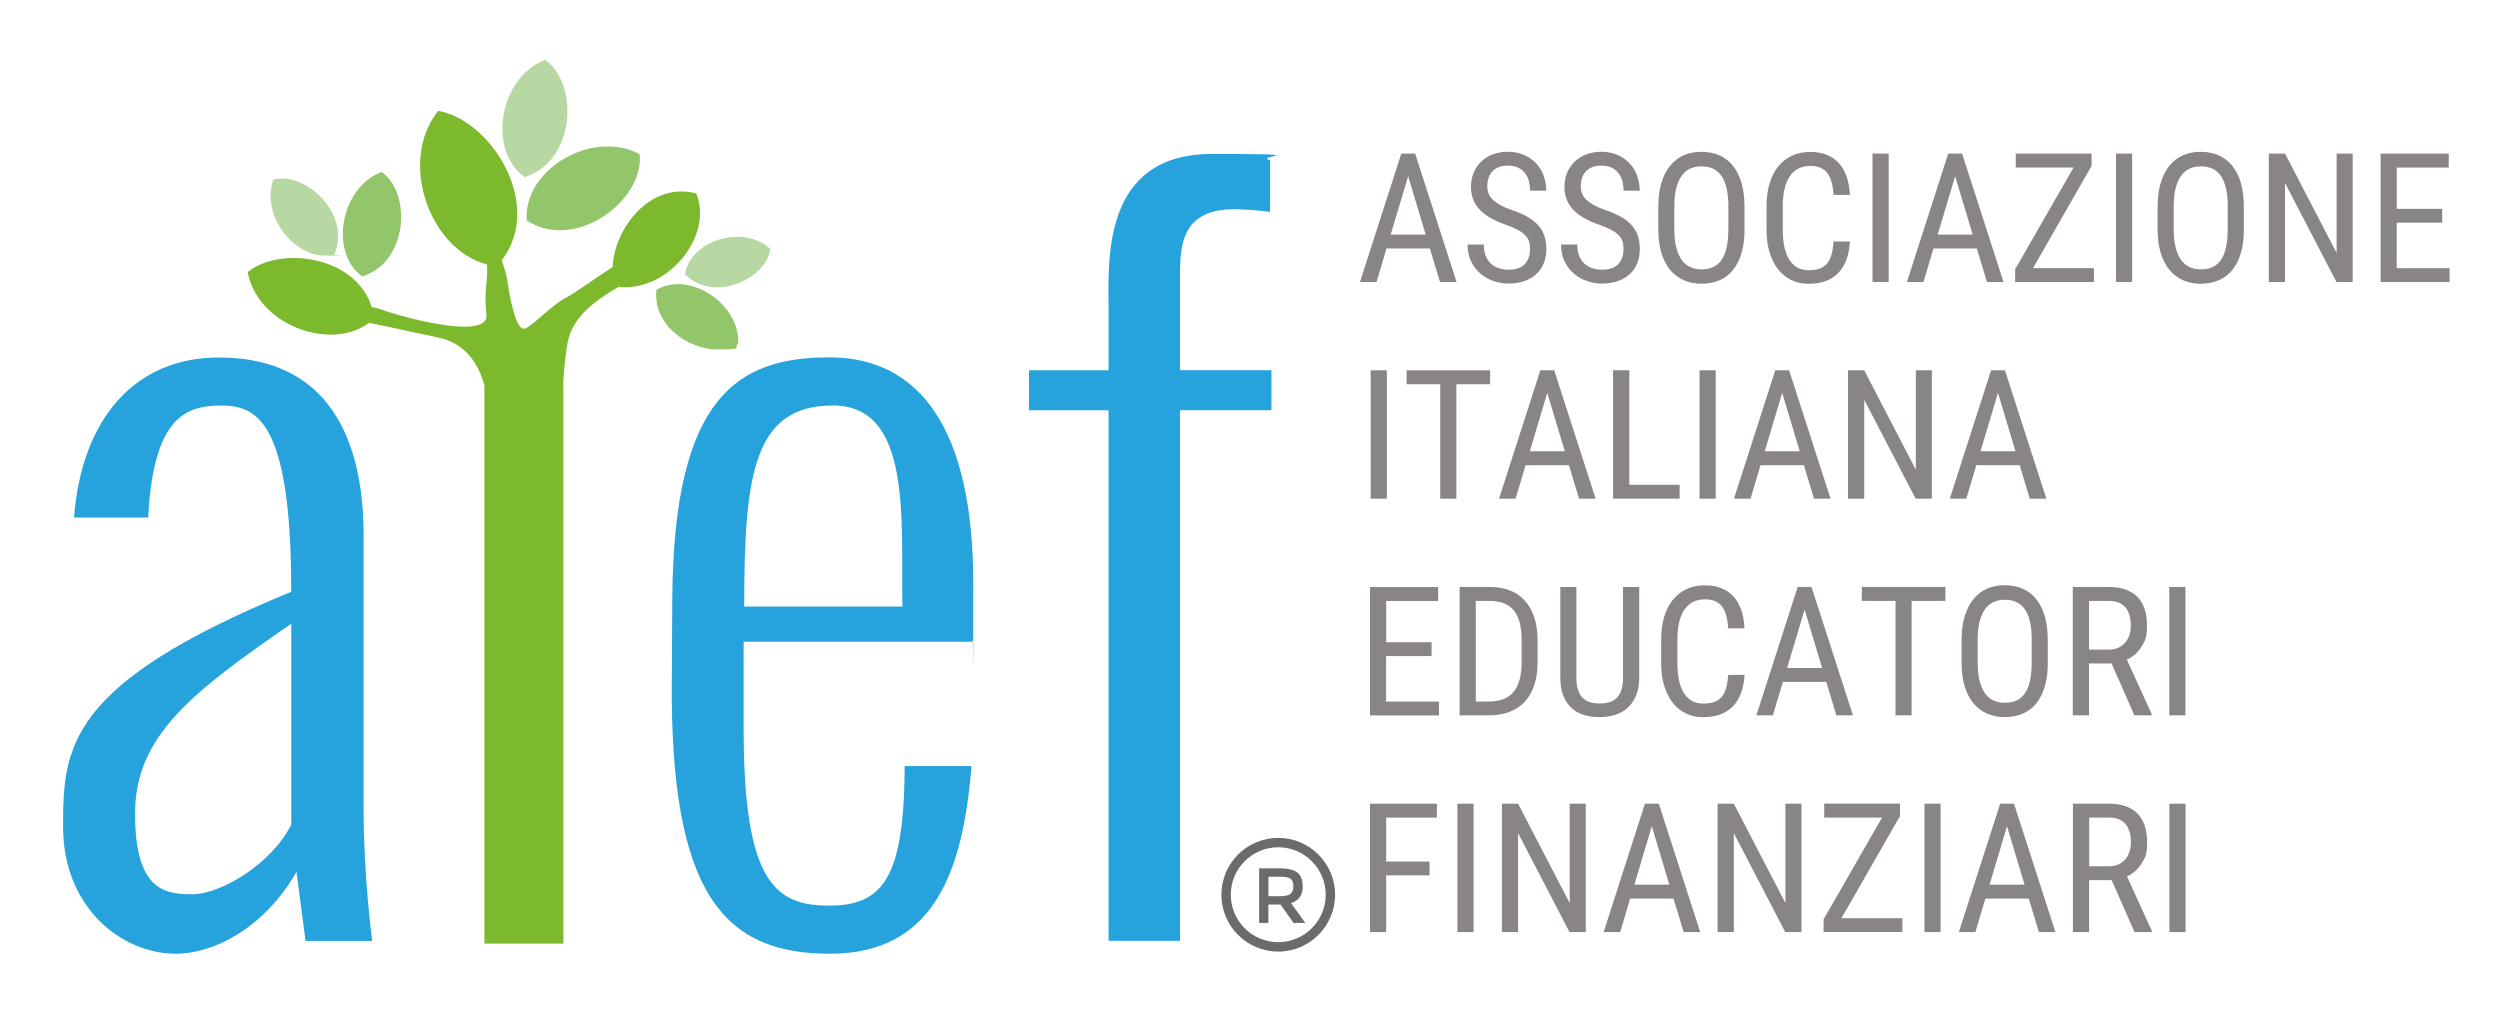
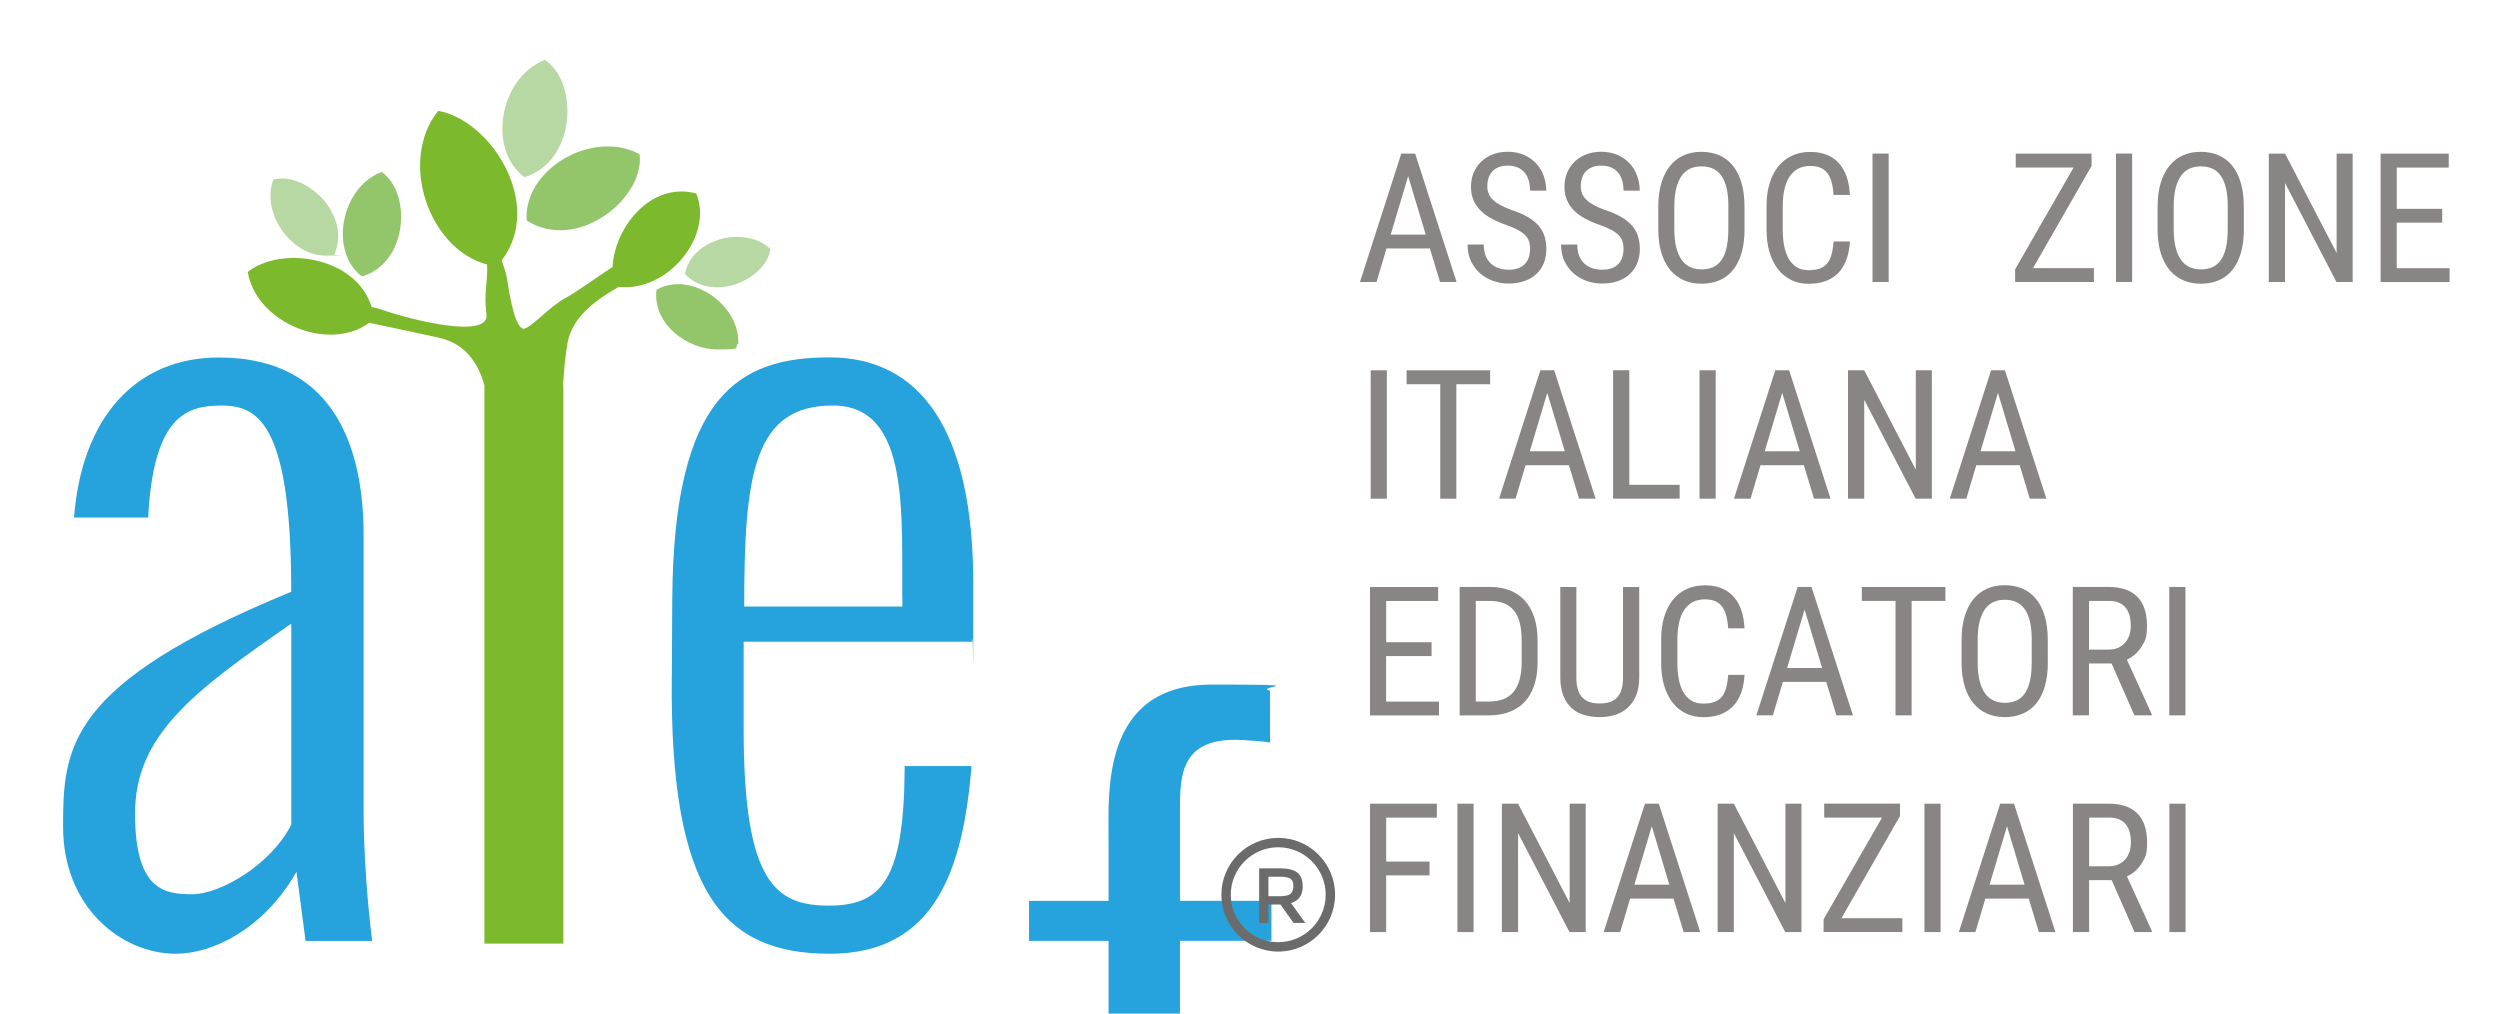
<svg xmlns="http://www.w3.org/2000/svg" id="Livello_1" version="1.1" viewBox="0 0 4410 1788">
  <defs>
    <style>
      .st0 {
        fill: #26a3dd;
      }

      .st1 {
        fill: #93c56a;
      }

      .st2 {
        fill: #898584;
      }

      .st3 {
        fill: #6c6b6b;
      }

      .st4 {
        fill: #7cb92c;
      }

      .st5 {
        fill: #b7d7a3;
      }
    </style>
  </defs>
  <g>
    <path class="st1" d="M673.2,303.4c-71.8,26.7-93.2,140.4-34.7,184.2,82-24.2,87.6-148,34.7-184.2" />
    <path class="st5" d="M497.5,314.9c-5.3,0-10.5.6-15.4,2-21.7,60.3,32.5,134,91.7,134s10.5-.6,15.8-1.8c28.6-64.8-37.5-134.2-92.1-134.2" />
    <path class="st1" d="M1071.9,258.3c-72.8,0-148,59.8-142.7,130.7,18.8,12,38.9,17.1,58.9,17.1,74.6,0,147.4-72.1,140.2-134-17.6-9.6-36.9-13.8-56.5-13.8" />
    <path class="st5" d="M961.1,105.6c-80.1,31.2-102.1,158.7-35.8,206.9,91.4-28.4,95.7-167.2,35.8-206.9" />
    <path class="st1" d="M1196,501.3c-13.2,0-26.2,3.1-38,10-6.9,61.7,55.8,105.1,107,105.1s26.8-3.2,37.4-10c2.2-56.4-54-105.2-106.4-105.2" />
    <path class="st5" d="M1300.3,417.8c-42.1,0-85.2,25.5-92.1,65.6,15.7,16.6,36,23.5,56.7,23.5,44,0,89.3-31.5,94.1-67.8-16-14.7-37.1-21.3-58.6-21.3" />
    <path class="st0" d="M513.8,1454.7v-354.5c-173.9,120.1-275.6,197.4-275.6,335.2s54.6,142,101.7,142,137-50.4,173.9-122.7M539,1659.7l-16-121.8c-57.1,100-147,144.5-212.6,144.5-97.5,0-199.1-83.2-199.1-223.5s5.9-252,402.4-415v-8.4c-.8-294.9-62.1-320.1-123.5-320.1s-118.4,19.3-128.5,191.6v5.9h-131.1c13.5-175.6,108.4-282.3,255.4-282.3,213.4,0,255.4,174.8,255.4,313.4v483.9c0,118.5,15.1,231.9,15.1,231.9h-117.6Z" />
    <path class="st0" d="M1312.8,1069.9h279v-1.7c-2.5-153.8,16.8-352.9-122.7-352.9s-156.3,121.8-156.3,352v2.5ZM1185.1,1195.9l.8-140.3c2.5-358.7,117.6-425.2,277.2-425.2s253.7,126.9,253.7,398.3,0,63-1.7,103.3h-403.3v153.8c0,271.4,56.3,311.7,150.4,311.7s131.9-47.1,133.6-239.4v-6.7h117.6v5c-15.1,173.1-61.3,326-249.5,326s-282.3-106.7-278.9-486.5" />
-     <path class="st0" d="M1955.5,1659.7v-936h-140.3v-70.6h140.3v-108.4c0-82.3-13.5-273.1,182.3-273.1s71.4,3.4,102.5,10.9v91.5c-10.1-2.5-51.2-5-62.2-5-100.8,0-96.6,73.1-96.6,132.8v151.2h161.3v70.6h-161.3v936h-126Z" />
+     <path class="st0" d="M1955.5,1659.7h-140.3v-70.6h140.3v-108.4c0-82.3-13.5-273.1,182.3-273.1s71.4,3.4,102.5,10.9v91.5c-10.1-2.5-51.2-5-62.2-5-100.8,0-96.6,73.1-96.6,132.8v151.2h161.3v70.6h-161.3v936h-126Z" />
    <g>
      <path class="st2" d="M2522.3,438.3h-76.5l-17.6,59.1h-29.2l72.9-226.5h24.4l73.1,226.5h-29.2l-17.9-59.1ZM2453.2,413.8h61.7l-30.9-103-30.8,103Z" />
      <path class="st2" d="M2699.1,440.2c0-5.3-.6-10-1.8-14-1.2-4-3.4-7.7-6.6-11.1-3.2-3.4-7.6-6.5-13.1-9.5-5.5-2.9-12.6-6-21.3-9.1-9.3-3.2-17.8-6.9-25.3-11-7.6-4.1-14-8.8-19.4-14.2-5.3-5.3-9.5-11.4-12.4-18.3-2.9-6.8-4.4-14.7-4.4-23.5s1.5-17,4.6-24.5c3.1-7.5,7.4-14,13.1-19.6,5.7-5.5,12.5-9.9,20.5-13,8-3.1,17-4.7,26.8-4.7s20.7,1.9,29.1,5.8c8.5,3.8,15.5,8.9,21.3,15.2,5.8,6.3,10.1,13.6,13,21.9,2.9,8.3,4.4,16.9,4.4,25.7h-28.6c0-6.3-.8-12.2-2.3-17.6-1.5-5.4-3.9-10.1-7.1-14-3.2-3.9-7.3-7-12.2-9.2-4.9-2.2-10.8-3.3-17.6-3.3s-11.8.9-16.3,2.8c-4.6,1.9-8.3,4.4-11.3,7.7-2.9,3.3-5.1,7.1-6.5,11.6-1.4,4.5-2.1,9.3-2.1,14.6,0,9.5,3.4,17.5,10.3,23.9,6.8,6.4,17.4,12.2,31.7,17.3,11,3.6,20.4,7.6,28.3,12.1,7.9,4.4,14.3,9.4,19.4,15,5,5.6,8.7,11.9,11,18.8,2.3,6.9,3.5,14.8,3.5,23.6s-1.6,17.6-4.7,25c-3.1,7.5-7.5,13.8-13.3,19.1-5.8,5.3-12.7,9.4-20.9,12.2-8.2,2.8-17.4,4.3-27.7,4.3s-17.7-1.5-26.4-4.4c-8.7-2.9-16.4-7.2-23.2-13-6.8-5.8-12.3-12.9-16.5-21.5-4.2-8.6-6.3-18.6-6.3-29.9h28.6c0,7.8,1.1,14.4,3.4,20,2.3,5.5,5.4,10.1,9.4,13.8,4,3.6,8.6,6.3,13.9,8,5.3,1.7,10.9,2.6,17,2.6,12.5,0,22-3.2,28.3-9.6,6.3-6.4,9.5-15.2,9.5-26.3Z" />
      <path class="st2" d="M2864,440.2c0-5.3-.6-10-1.8-14-1.2-4-3.4-7.7-6.6-11.1-3.2-3.4-7.6-6.5-13.1-9.5-5.5-2.9-12.6-6-21.3-9.1-9.3-3.2-17.8-6.9-25.3-11-7.6-4.1-14-8.8-19.4-14.2-5.3-5.3-9.5-11.4-12.4-18.3-2.9-6.8-4.4-14.7-4.4-23.5s1.5-17,4.6-24.5c3.1-7.5,7.4-14,13.1-19.6,5.7-5.5,12.5-9.9,20.5-13,8-3.1,17-4.7,26.8-4.7s20.7,1.9,29.1,5.8c8.5,3.8,15.5,8.9,21.3,15.2,5.8,6.3,10.1,13.6,13,21.9,2.9,8.3,4.4,16.9,4.4,25.7h-28.6c0-6.3-.8-12.2-2.3-17.6-1.5-5.4-3.9-10.1-7.1-14-3.2-3.9-7.3-7-12.2-9.2-4.9-2.2-10.8-3.3-17.6-3.3s-11.8.9-16.3,2.8c-4.6,1.9-8.3,4.4-11.3,7.7-2.9,3.3-5.1,7.1-6.5,11.6-1.4,4.5-2.1,9.3-2.1,14.6,0,9.5,3.4,17.5,10.3,23.9,6.8,6.4,17.4,12.2,31.7,17.3,11,3.6,20.4,7.6,28.3,12.1,7.9,4.4,14.3,9.4,19.4,15,5,5.6,8.7,11.9,11,18.8,2.3,6.9,3.5,14.8,3.5,23.6s-1.6,17.6-4.7,25c-3.1,7.5-7.5,13.8-13.3,19.1-5.8,5.3-12.7,9.4-20.9,12.2-8.2,2.8-17.4,4.3-27.7,4.3s-17.7-1.5-26.4-4.4c-8.7-2.9-16.4-7.2-23.2-13-6.8-5.8-12.3-12.9-16.5-21.5-4.2-8.6-6.3-18.6-6.3-29.9h28.6c0,7.8,1.1,14.4,3.4,20,2.3,5.5,5.4,10.1,9.4,13.8,4,3.6,8.6,6.3,13.9,8,5.3,1.7,10.9,2.6,17,2.6,12.5,0,22-3.2,28.3-9.6,6.3-6.4,9.5-15.2,9.5-26.3Z" />
      <path class="st2" d="M3077.4,404.1c0,16.1-1.8,30.1-5.3,42.1-3.5,12-8.6,22.1-15.1,30.1-6.5,8-14.5,14.1-23.9,18.1-9.4,4-19.9,6.1-31.6,6.1s-21.8-2-31.1-6.1c-9.3-4-17.4-10.1-24.1-18.1-6.7-8-11.9-18.1-15.6-30.1-3.7-12-5.5-26.1-5.5-42.1v-39.4c0-16,1.8-30,5.5-42.1,3.7-12.1,8.8-22.2,15.5-30.3,6.6-8.1,14.6-14.3,23.9-18.4,9.3-4.1,19.7-6.1,31.1-6.1s22.3,2,31.6,6.1c9.4,4.1,17.4,10.2,24,18.4,6.6,8.1,11.7,18.3,15.2,30.3,3.5,12.1,5.3,26.1,5.3,42.1v39.4ZM3048.9,364.4c0-12.4-1-23.1-3.1-32.1-2.1-9-5.1-16.3-9.2-22.1-4-5.8-9-10-14.9-12.7-5.9-2.7-12.8-4-20.5-4s-14,1.4-19.8,4c-5.9,2.7-10.9,6.9-15,12.7-4.1,5.8-7.3,13.1-9.6,22.1-2.2,9-3.3,19.7-3.3,32.1v39.7c0,12.5,1.1,23.3,3.4,32.3,2.3,9,5.5,16.3,9.6,22.1,4.1,5.8,9.2,10,15.1,12.7,5.9,2.7,12.5,4,19.9,4s14.6-1.3,20.5-4c5.9-2.7,10.9-6.9,14.8-12.7,4-5.8,7-13.1,9-22.1,2-9,3-19.7,3-32.3v-39.7Z" />
      <path class="st2" d="M3263.3,425.6c-.6,11.7-2.6,22.2-5.8,31.4-3.3,9.2-7.9,17.1-13.9,23.6-6,6.5-13.5,11.4-22.3,14.9-8.9,3.4-19.2,5.1-30.9,5.1s-21.7-2.2-30.8-6.7c-9.1-4.5-16.9-10.8-23.3-19.1-6.4-8.3-11.4-18.3-14.9-30-3.5-11.7-5.2-24.9-5.2-39.5v-41.8c0-14.5,1.7-27.7,5.2-39.4,3.5-11.8,8.5-21.8,15.1-30.1,6.6-8.3,14.6-14.7,24.2-19.2,9.5-4.5,20.3-6.8,32.3-6.8s20.7,1.7,29.1,5c8.5,3.3,15.6,8.2,21.5,14.6,5.9,6.4,10.5,14.4,13.8,23.8,3.3,9.4,5.2,20.3,5.8,32.5h-28.8c-.6-8.9-1.8-16.6-3.6-23-1.8-6.4-4.3-11.7-7.6-15.9-3.3-4.2-7.5-7.3-12.4-9.3-5-2-10.9-3-17.9-3s-15.5,1.7-21.5,5.1c-6,3.4-11,8.1-14.9,14.2-3.9,6.1-6.9,13.5-8.8,22.2-1.9,8.7-2.9,18.4-2.9,29.1v42.2c0,10,.8,19.2,2.4,27.8,1.6,8.6,4.2,16.1,7.8,22.6,3.6,6.4,8.3,11.5,14.1,15.2,5.8,3.7,12.9,5.5,21.2,5.5s14.3-1,19.7-2.9c5.3-1.9,9.7-4.9,13.1-9,3.4-4.1,5.9-9.3,7.7-15.7,1.8-6.4,3-14.1,3.7-23.1h28.8Z" />
      <path class="st2" d="M3331.6,497.4h-28.5v-226.5h28.5v226.5Z" />
-       <path class="st2" d="M3487.1,438.3h-76.5l-17.6,59.1h-29.2l72.9-226.5h24.4l73.1,226.5h-29.2l-17.9-59.1ZM3418.1,413.8h61.7l-30.9-103-30.8,103Z" />
      <path class="st2" d="M3586.3,473h107.4v24.4h-139v-22.4l103.1-179.5h-102v-24.6h133.7v21.9l-103.2,180.1Z" />
      <path class="st2" d="M3761.1,497.4h-28.5v-226.5h28.5v226.5Z" />
      <path class="st2" d="M3958.2,404.1c0,16.1-1.8,30.1-5.3,42.1-3.5,12-8.6,22.1-15.1,30.1-6.5,8-14.5,14.1-23.9,18.1-9.4,4-19.9,6.1-31.6,6.1s-21.8-2-31.1-6.1c-9.3-4-17.4-10.1-24.1-18.1-6.7-8-11.9-18.1-15.6-30.1-3.7-12-5.5-26.1-5.5-42.1v-39.4c0-16,1.8-30,5.5-42.1,3.7-12.1,8.8-22.2,15.5-30.3,6.6-8.1,14.6-14.3,23.9-18.4,9.3-4.1,19.7-6.1,31.1-6.1s22.3,2,31.6,6.1c9.4,4.1,17.4,10.2,24,18.4,6.6,8.1,11.7,18.3,15.2,30.3,3.5,12.1,5.3,26.1,5.3,42.1v39.4ZM3929.8,364.4c0-12.4-1-23.1-3.1-32.1-2.1-9-5.1-16.3-9.2-22.1-4-5.8-9-10-14.9-12.7-5.9-2.7-12.8-4-20.5-4s-14,1.4-19.8,4c-5.9,2.7-10.9,6.9-15,12.7-4.1,5.8-7.3,13.1-9.6,22.1-2.2,9-3.3,19.7-3.3,32.1v39.7c0,12.5,1.1,23.3,3.4,32.3,2.3,9,5.5,16.3,9.6,22.1,4.1,5.8,9.2,10,15.1,12.7,5.9,2.7,12.5,4,19.9,4s14.6-1.3,20.5-4c5.9-2.7,10.9-6.9,14.8-12.7,4-5.8,7-13.1,9-22.1,2-9,3-19.7,3-32.3v-39.7Z" />
      <path class="st2" d="M4150.1,497.4h-28.6l-90.7-174.5v174.5h-28.6v-226.5h28.6l91,175.3v-175.3h28.3v226.5Z" />
      <path class="st2" d="M4307.9,392.8h-80.1v80.3h93.3v24.4h-121.7v-226.5h120.2v24.6h-91.7v72.8h80.1v24.4Z" />
    </g>
    <g>
      <path class="st2" d="M2446.4,879.7h-28.5v-226.5h28.5v226.5Z" />
      <path class="st2" d="M2628.6,677.8h-59.6v201.9h-28.4v-201.9h-59.4v-24.6h147.4v24.6Z" />
      <path class="st2" d="M2767.6,820.6h-76.5l-17.6,59.1h-29.2l72.9-226.5h24.4l73.1,226.5h-29.2l-17.9-59.1ZM2698.6,796h61.7l-30.9-103-30.8,103Z" />
      <path class="st2" d="M2874.1,855.2h88.8v24.4h-117.4v-226.5h28.6v202Z" />
      <path class="st2" d="M3026.5,879.7h-28.5v-226.5h28.5v226.5Z" />
      <path class="st2" d="M3182,820.6h-76.5l-17.6,59.1h-29.2l72.9-226.5h24.4l73.1,226.5h-29.2l-17.9-59.1ZM3113,796h61.7l-30.9-103-30.8,103Z" />
      <path class="st2" d="M3407.8,879.7h-28.6l-90.7-174.5v174.5h-28.6v-226.5h28.6l91,175.3v-175.3h28.3v226.5Z" />
      <path class="st2" d="M3562.7,820.6h-76.5l-17.6,59.1h-29.2l72.9-226.5h24.4l73.1,226.5h-29.2l-17.9-59.1ZM3493.6,796h61.7l-30.9-103-30.8,103Z" />
    </g>
    <g>
      <path class="st2" d="M2525.2,1157.3h-80.1v80.3h93.3v24.4h-121.7v-226.5h120.2v24.6h-91.7v72.8h80.1v24.4Z" />
      <path class="st2" d="M2574.8,1261.9v-226.5h54c12.8,0,24.2,2,34.5,6,10.3,4,19,10,26.3,17.9,7.3,7.9,12.9,17.8,16.8,29.6,3.9,11.8,5.9,25.4,5.9,40.8v38.3c0,15.4-2,29-5.9,40.7-3.9,11.7-9.6,21.5-16.9,29.4-7.4,7.9-16.4,13.8-27.1,17.8-10.7,4-22.8,6-36.2,6h-51.3ZM2603.3,1060v177.5h22.9c20.2,0,34.9-5.9,44.2-17.6,9.2-11.7,13.8-29,13.8-51.9v-38.7c0-23.8-4.6-41.3-13.8-52.5-9.2-11.1-23-16.7-41.6-16.7h-25.5Z" />
      <path class="st2" d="M2891.6,1035.5v159.6c0,12.8-1.9,23.6-5.8,32.4-3.8,8.9-9,16.1-15.4,21.7-6.4,5.6-13.8,9.6-22.2,12.1-8.4,2.5-17.2,3.7-26.4,3.7s-18.8-1.2-27.3-3.7c-8.5-2.5-15.8-6.5-22-12.1-6.2-5.6-11.1-12.8-14.7-21.7-3.6-8.9-5.4-19.7-5.4-32.4v-159.6h28.3v159.6c0,8.8,1,16.1,3,22,2,5.9,4.7,10.6,8.3,14.1,3.6,3.5,7.9,6,12.9,7.5,5,1.5,10.7,2.2,16.9,2.2s11.9-.7,17-2.2c5.1-1.5,9.4-3.9,13-7.5,3.6-3.5,6.3-8.2,8.3-14.1,2-5.9,2.9-13.2,2.9-22v-159.6h28.6Z" />
      <path class="st2" d="M3077.4,1190.1c-.6,11.7-2.6,22.2-5.8,31.4-3.3,9.2-7.9,17.1-13.9,23.6-6,6.5-13.5,11.4-22.3,14.9-8.9,3.4-19.2,5.1-30.9,5.1s-21.7-2.2-30.8-6.7c-9.1-4.5-16.9-10.8-23.3-19.1-6.4-8.3-11.4-18.3-14.9-30-3.5-11.7-5.2-24.9-5.2-39.5v-41.8c0-14.5,1.7-27.7,5.2-39.4,3.5-11.8,8.5-21.8,15.1-30.1,6.6-8.3,14.6-14.7,24.2-19.2,9.5-4.5,20.3-6.8,32.3-6.8s20.7,1.7,29.1,5c8.5,3.3,15.6,8.2,21.5,14.6,5.9,6.4,10.5,14.4,13.8,23.8,3.3,9.4,5.2,20.3,5.8,32.5h-28.8c-.6-8.9-1.8-16.6-3.6-23-1.8-6.4-4.3-11.7-7.6-15.9-3.3-4.2-7.5-7.3-12.4-9.3-5-2-10.9-3-17.9-3s-15.5,1.7-21.5,5.1c-6,3.4-11,8.1-14.9,14.2-3.9,6.1-6.9,13.5-8.8,22.2-1.9,8.7-2.9,18.4-2.9,29.1v42.2c0,10,.8,19.2,2.4,27.8,1.6,8.6,4.2,16.1,7.8,22.6,3.6,6.4,8.3,11.5,14.1,15.2,5.8,3.7,12.9,5.5,21.2,5.5s14.3-1,19.7-2.9c5.3-1.9,9.7-4.9,13.1-9,3.4-4.1,5.9-9.3,7.7-15.7,1.8-6.4,3-14.1,3.7-23.1h28.8Z" />
      <path class="st2" d="M3221.5,1202.8h-76.5l-17.6,59.1h-29.2l72.9-226.5h24.4l73.1,226.5h-29.2l-17.9-59.1ZM3152.5,1178.3h61.7l-30.9-103-30.8,103Z" />
      <path class="st2" d="M3431.7,1060h-59.6v201.9h-28.4v-201.9h-59.4v-24.6h147.4v24.6Z" />
      <path class="st2" d="M3612.4,1168.6c0,16.1-1.8,30.1-5.3,42.1-3.5,12-8.6,22.1-15.1,30.1-6.5,8-14.5,14.1-23.9,18.1-9.4,4-19.9,6.1-31.6,6.1s-21.8-2-31.1-6.1c-9.3-4-17.4-10.1-24.1-18.1-6.7-8-11.9-18.1-15.6-30.1-3.7-12-5.5-26.1-5.5-42.1v-39.4c0-16,1.8-30,5.5-42.1,3.7-12.1,8.8-22.2,15.5-30.3,6.6-8.1,14.6-14.3,23.9-18.4,9.3-4.1,19.7-6.1,31.1-6.1s22.3,2,31.6,6.1c9.4,4.1,17.4,10.2,24,18.4,6.6,8.1,11.7,18.3,15.2,30.3,3.5,12.1,5.3,26.1,5.3,42.1v39.4ZM3584,1128.9c0-12.4-1-23.1-3.1-32.1-2.1-9-5.1-16.3-9.2-22.1-4-5.8-9-10-14.9-12.7-5.9-2.7-12.8-4-20.5-4s-14,1.4-19.8,4c-5.9,2.7-10.9,6.9-15,12.7-4.1,5.8-7.3,13.1-9.6,22.1-2.2,9-3.3,19.7-3.3,32.1v39.7c0,12.5,1.1,23.3,3.4,32.3,2.3,9,5.5,16.3,9.6,22.1,4.1,5.8,9.2,10,15.1,12.7,5.9,2.7,12.5,4,19.9,4s14.6-1.3,20.5-4c5.9-2.7,10.9-6.9,14.8-12.7,4-5.8,7-13.1,9-22.1,2-9,3-19.7,3-32.3v-39.7Z" />
      <path class="st2" d="M3724.8,1170.3h-39.8v91.6h-28.6v-226.5h63.4c22.2,0,39,5.8,50.4,17.3,11.4,11.6,17.1,28.5,17.1,50.8s-3.1,26.2-9.3,36.6c-6.2,10.4-14.9,18.3-26.2,23.6l43.9,96.3v1.9h-30.6l-40.3-91.6ZM3685,1145.9h34.5c6.5,0,12.2-1.1,17.1-3.3,4.9-2.2,8.9-5.2,12.2-9,3.3-3.8,5.7-8.2,7.4-13.4,1.7-5.1,2.5-10.7,2.5-16.6s-.7-12.5-2.2-17.8c-1.5-5.3-3.7-9.9-6.8-13.8-3.1-3.8-7.1-6.8-12-8.9-4.9-2.1-10.9-3.1-17.8-3.1h-34.8v85.9Z" />
      <path class="st2" d="M3855.1,1261.9h-28.5v-226.5h28.5v226.5Z" />
    </g>
    <g>
      <path class="st2" d="M2521.7,1544.2h-76.5v100h-28.5v-226.5h117.9v24.6h-89.4v77.5h76.5v24.4Z" />
      <path class="st2" d="M2599.4,1644.2h-28.5v-226.5h28.5v226.5Z" />
      <path class="st2" d="M2797.2,1644.2h-28.6l-90.7-174.5v174.5h-28.6v-226.5h28.6l91,175.3v-175.3h28.3v226.5Z" />
      <path class="st2" d="M2952.1,1585.1h-76.5l-17.6,59.1h-29.2l72.9-226.5h24.4l73.1,226.5h-29.2l-17.9-59.1ZM2883,1560.5h61.7l-30.9-103-30.8,103Z" />
      <path class="st2" d="M3177.8,1644.2h-28.6l-90.7-174.5v174.5h-28.6v-226.5h28.6l91,175.3v-175.3h28.3v226.5Z" />
      <path class="st2" d="M3248.4,1619.7h107.4v24.4h-139v-22.4l103.1-179.5h-102v-24.6h133.7v21.9l-103.2,180.1Z" />
      <path class="st2" d="M3423.2,1644.2h-28.5v-226.5h28.5v226.5Z" />
      <path class="st2" d="M3578.7,1585.1h-76.5l-17.6,59.1h-29.2l72.9-226.5h24.4l73.1,226.5h-29.2l-17.9-59.1ZM3509.6,1560.5h61.7l-30.9-103-30.8,103Z" />
      <path class="st2" d="M3725,1552.6h-39.8v91.6h-28.6v-226.5h63.4c22.2,0,39,5.8,50.4,17.3,11.4,11.6,17.1,28.5,17.1,50.8s-3.1,26.2-9.3,36.6c-6.2,10.4-14.9,18.3-26.2,23.6l43.9,96.3v1.9h-30.6l-40.3-91.6ZM3685.2,1528.1h34.5c6.5,0,12.2-1.1,17.1-3.3,4.9-2.2,8.9-5.2,12.2-9,3.3-3.8,5.7-8.2,7.4-13.4,1.7-5.1,2.5-10.7,2.5-16.6s-.7-12.5-2.2-17.8c-1.5-5.3-3.7-9.9-6.8-13.8-3.1-3.8-7.1-6.8-12-8.9-4.9-2.1-10.9-3.1-17.8-3.1h-34.8v85.9Z" />
      <path class="st2" d="M3855.3,1644.2h-28.5v-226.5h28.5v226.5Z" />
    </g>
    <path class="st4" d="M1228.1,341.2c-81.4-21.3-144.3,61.4-147.5,129.8-27.3,17.4-62.7,43.8-82.2,54.1-27,14-60.9,52.5-73.7,54.7-12.9,2.1-23.5-41.5-29.6-83.9-1.6-11.3-5.5-24-10.2-36.4,75.2-98.4-17.6-246.9-111.9-264-70.8,88.3-16,244.6,86.2,271,1.5,33.4-6.1,47.4-1.1,88.2,5.4,43.5-129.5,10.8-185-8.5-6.6-2.3-12.4-3.7-17.5-4.6-27.5-89.5-160.2-108.6-218.7-61.7,16.4,91.6,144.3,141.3,214.4,89.5,24.1,5,62.7,13.2,122.8,26.3,47,10.3,70,45.4,80.6,85,0,.7-.2,1.4-.2,2.1v981.7h139.3v-981.7c0-1.8-.4-3.5-.5-5.2,1.8-27.1,4.3-53.2,7.8-72.7,9.1-50.2,57.8-79.7,90.3-99,85,10.1,167.8-88.3,136.8-164.7Z" />
  </g>
  <g>
    <path class="st3" d="M2254.8,1678.6c-55.3,0-100.3-45-100.3-100.3s45-100.3,100.3-100.3,100.3,45,100.3,100.3-45,100.3-100.3,100.3ZM2254.8,1494.6c-46.1,0-83.7,37.5-83.7,83.7s37.5,83.7,83.7,83.7,83.7-37.5,83.7-83.7-37.5-83.7-83.7-83.7Z" />
    <path class="st3" d="M2298.1,1563c0,15.9-6.9,25.9-20.8,30l25.2,35h-20.7l-23-32.4h-21.4v32.4h-16.3v-96.3h35.8c14.7,0,25.2,2.5,31.5,7.4,6.3,5,9.5,12.9,9.5,23.8ZM2276.5,1576.6c3.3-2.8,5-7.4,5-13.7s-1.7-10.6-5.1-12.9c-3.4-2.3-9.5-3.5-18.2-3.5h-20.7v34.4h20.2c9.2,0,15.4-1.4,18.7-4.3Z" />
  </g>
</svg>